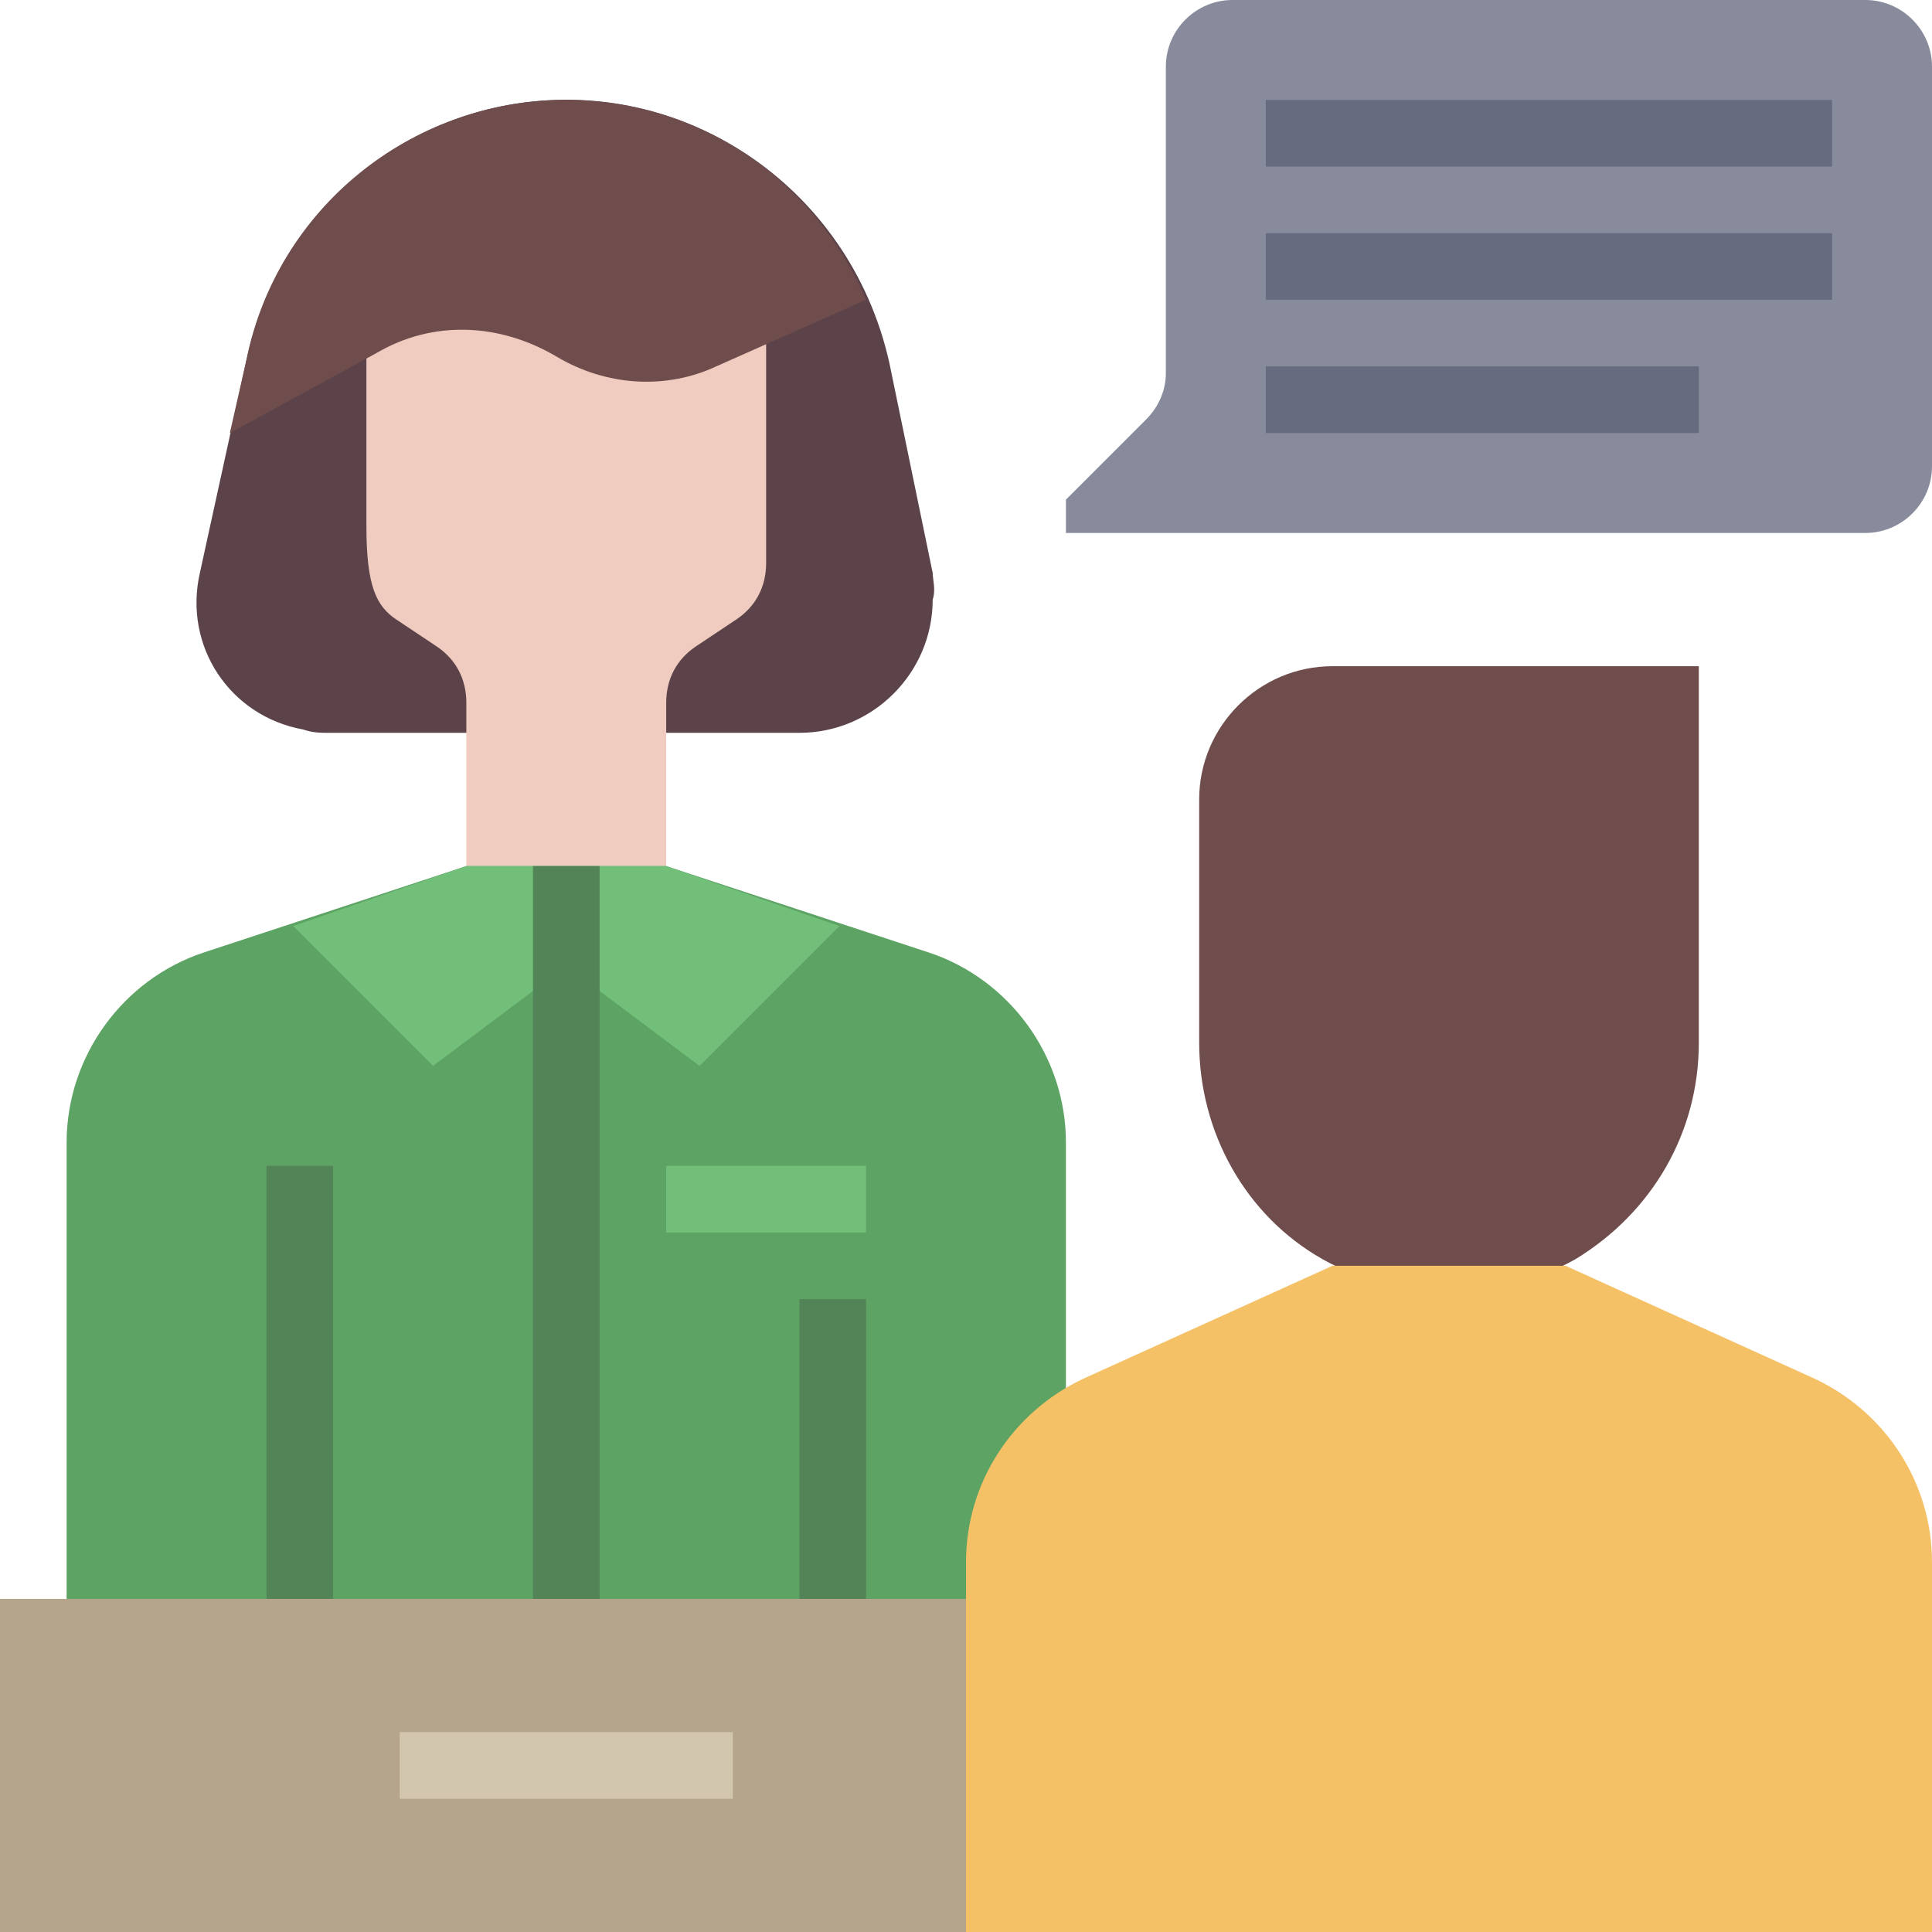
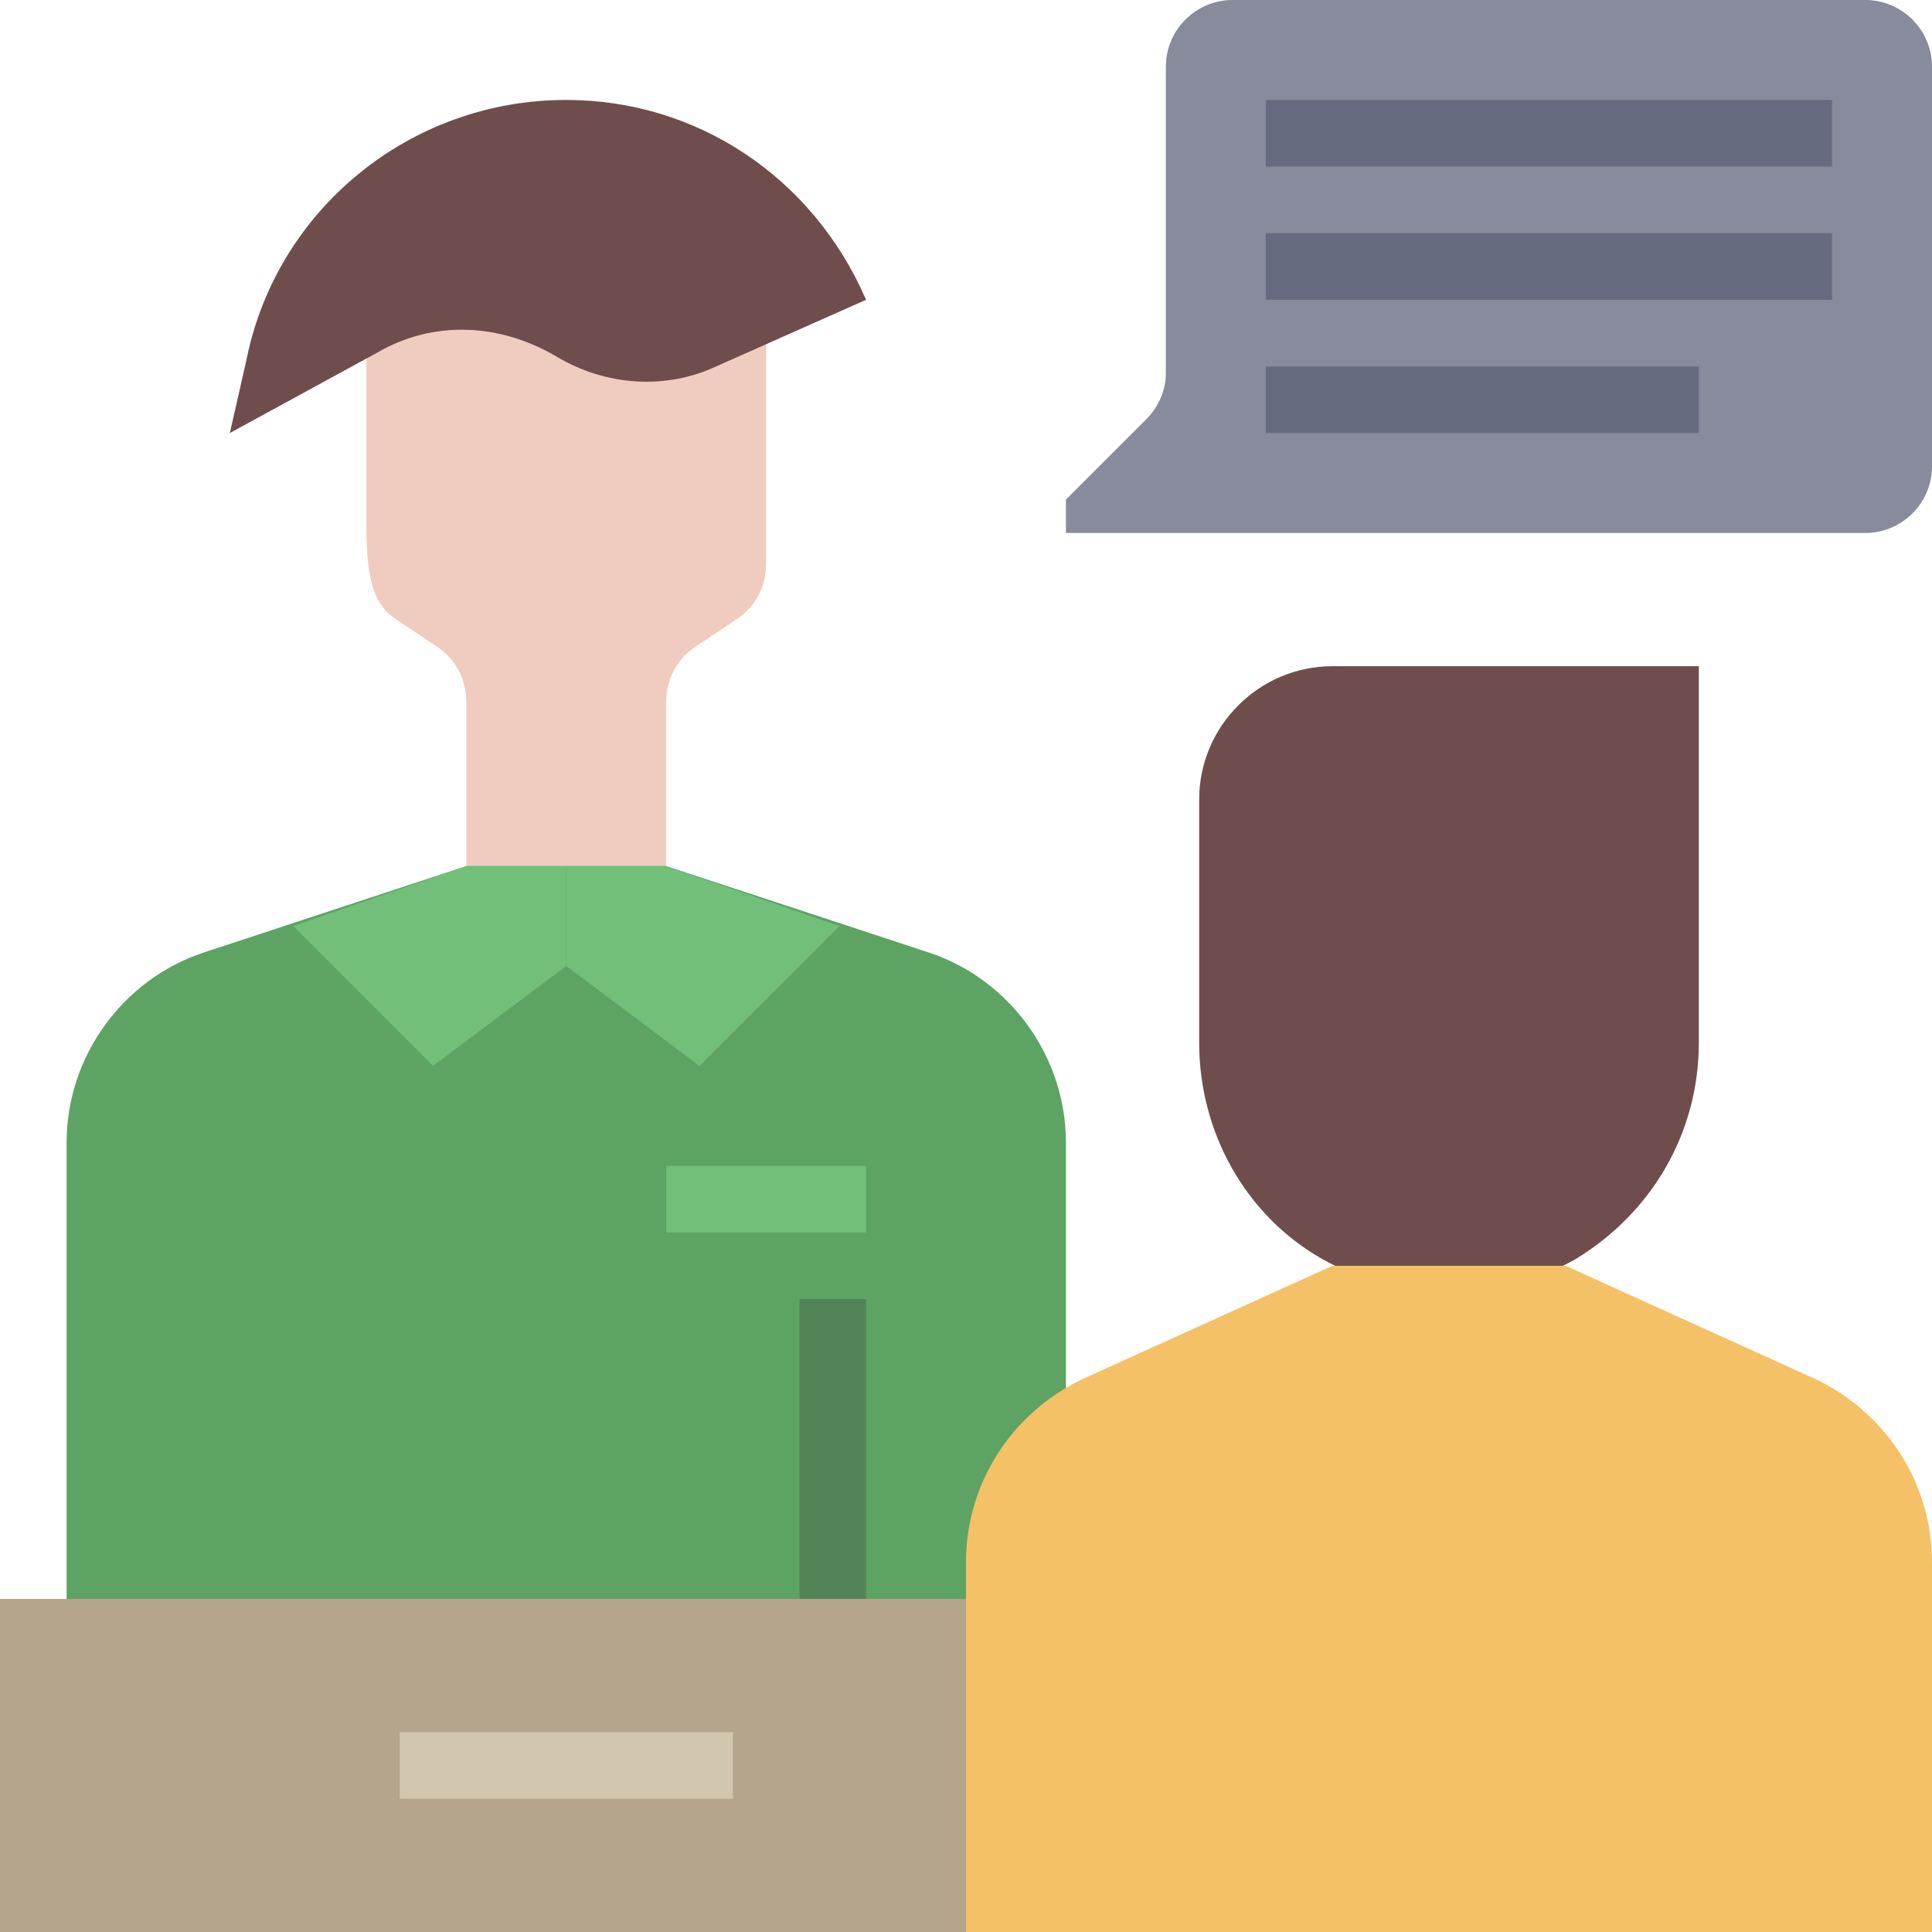
<svg xmlns="http://www.w3.org/2000/svg" height="464pt" viewBox="0 0 464 464" width="464pt">
-   <path d="m224 137.602-10.398-50.402c-9.602-43.199-51.203-70.398-93.602-61.598-30.398 6.398-54.398 30.398-60.801 60.797l-11.199 51.203c-4 17.598 7.199 34.398 24.801 37.598 2.398.801 4 .801 6.398.801h112.801c17.602 0 32-14.398 32-32 .801-2.398 0-4.801 0-6.398zm0 0" fill="#5b4349" />
  <path d="m256 120 19.199-19.199c3.199-3.199 4.801-7.199 4.801-11.199v-73.602c0-8.801 7.199-16 16-16h152c8.801 0 16 7.199 16 16v96c0 8.801-7.199 16-16 16h-192zm0 0" fill="#878b9b" />
  <path d="m88 72v54.398c0 14.402 2.398 19.203 7.199 22.402l9.602 6.398c4.801 3.199 7.199 8 7.199 13.602v39.199h48v-39.199c0-5.602 2.398-10.402 7.199-13.602l9.602-6.398c4.801-3.199 7.199-8 7.199-13.602v-63.199zm0 0" fill="#efccbf" />
  <path d="m223.199 228.801-63.199-20.801h-48l-63.199 20.801c-19.199 6.398-32.801 24.801-32.801 45.598v109.602h240v-109.602c0-20.797-13.602-39.199-32.801-45.598zm0 0" fill="#5da364" />
-   <path d="m64 280h16v104h-16zm0 0" fill="#538457" />
  <path d="m192 312h16v72h-16zm0 0" fill="#538457" />
  <path d="m0 384h272v80h-272zm0 0" fill="#b5a58c" />
  <path d="m96 416h80v16h-80zm0 0" fill="#d3c6af" />
  <g fill="#676b7f">
    <path d="m304 24h136v16h-136zm0 0" />
    <path d="m304 56h136v16h-136zm0 0" />
    <path d="m304 88h104v16h-104zm0 0" />
  </g>
  <path d="m160 280h48v16h-48zm0 0" fill="#71bf79" />
  <path d="m136 24c-37.602 0-69.602 26.398-76.801 62.398l-4 17.602 35.199-19.199c13.602-8 29.602-7.199 43.203.801 12 7.199 26.398 8 38.398 2.398l36-16c-12.801-29.602-40.801-48-72-48zm0 0" fill="#704d4d" />
  <path d="m70.398 222.398 33.602 33.602 32-24v-24h-24zm0 0" fill="#71bf79" />
  <path d="m168 256 33.602-33.602-41.602-14.398h-24v24zm0 0" fill="#71bf79" />
-   <path d="m128 208h16v176h-16zm0 0" fill="#538457" />
  <path d="m317.602 302.398c-18.402-10.398-29.602-30.398-29.602-52v-58.398c0-17.602 14.398-32 32-32h88v90.398c0 21.602-11.199 40.801-29.602 52-18.398 10.402-42.398 10.402-60.797 0zm0 0" fill="#704d4d" />
  <path d="m436 331.199-60-27.199h-56l-60 27.199c-16.801 8-28 24.801-28 44v88.801h232v-88.801c0-19.199-11.199-36-28-44zm0 0" fill="#f4c167" />
</svg>